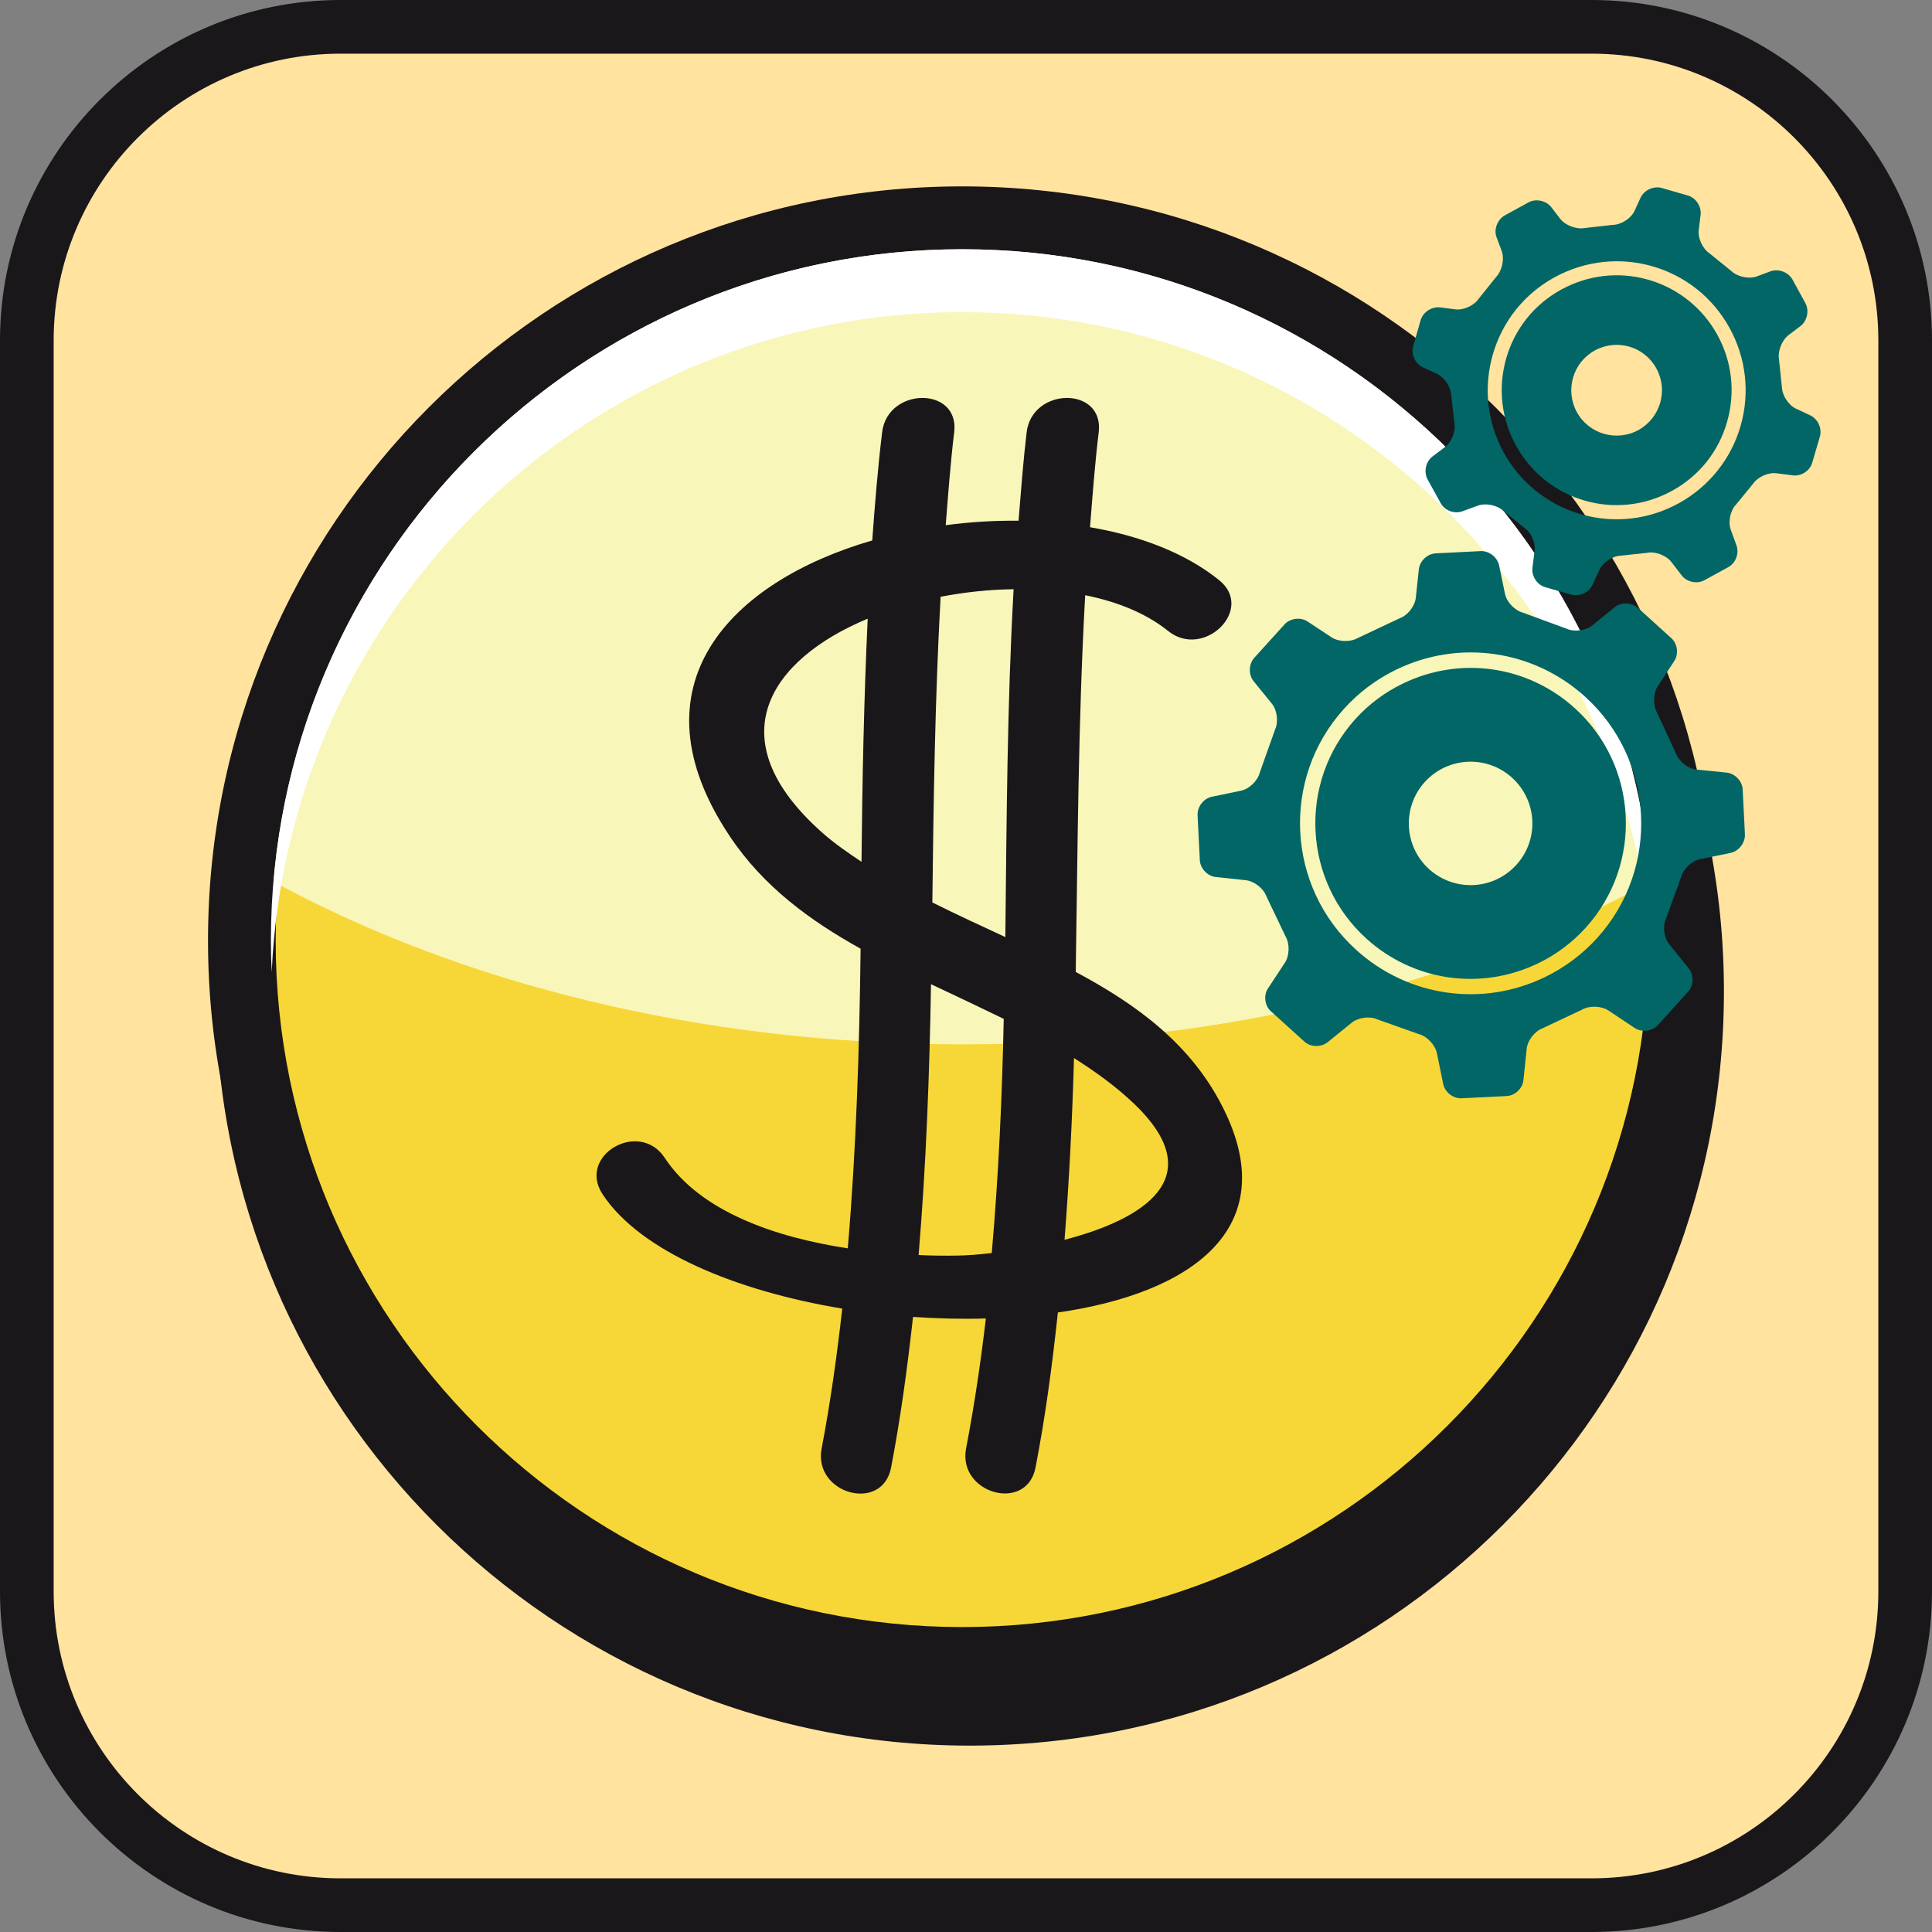
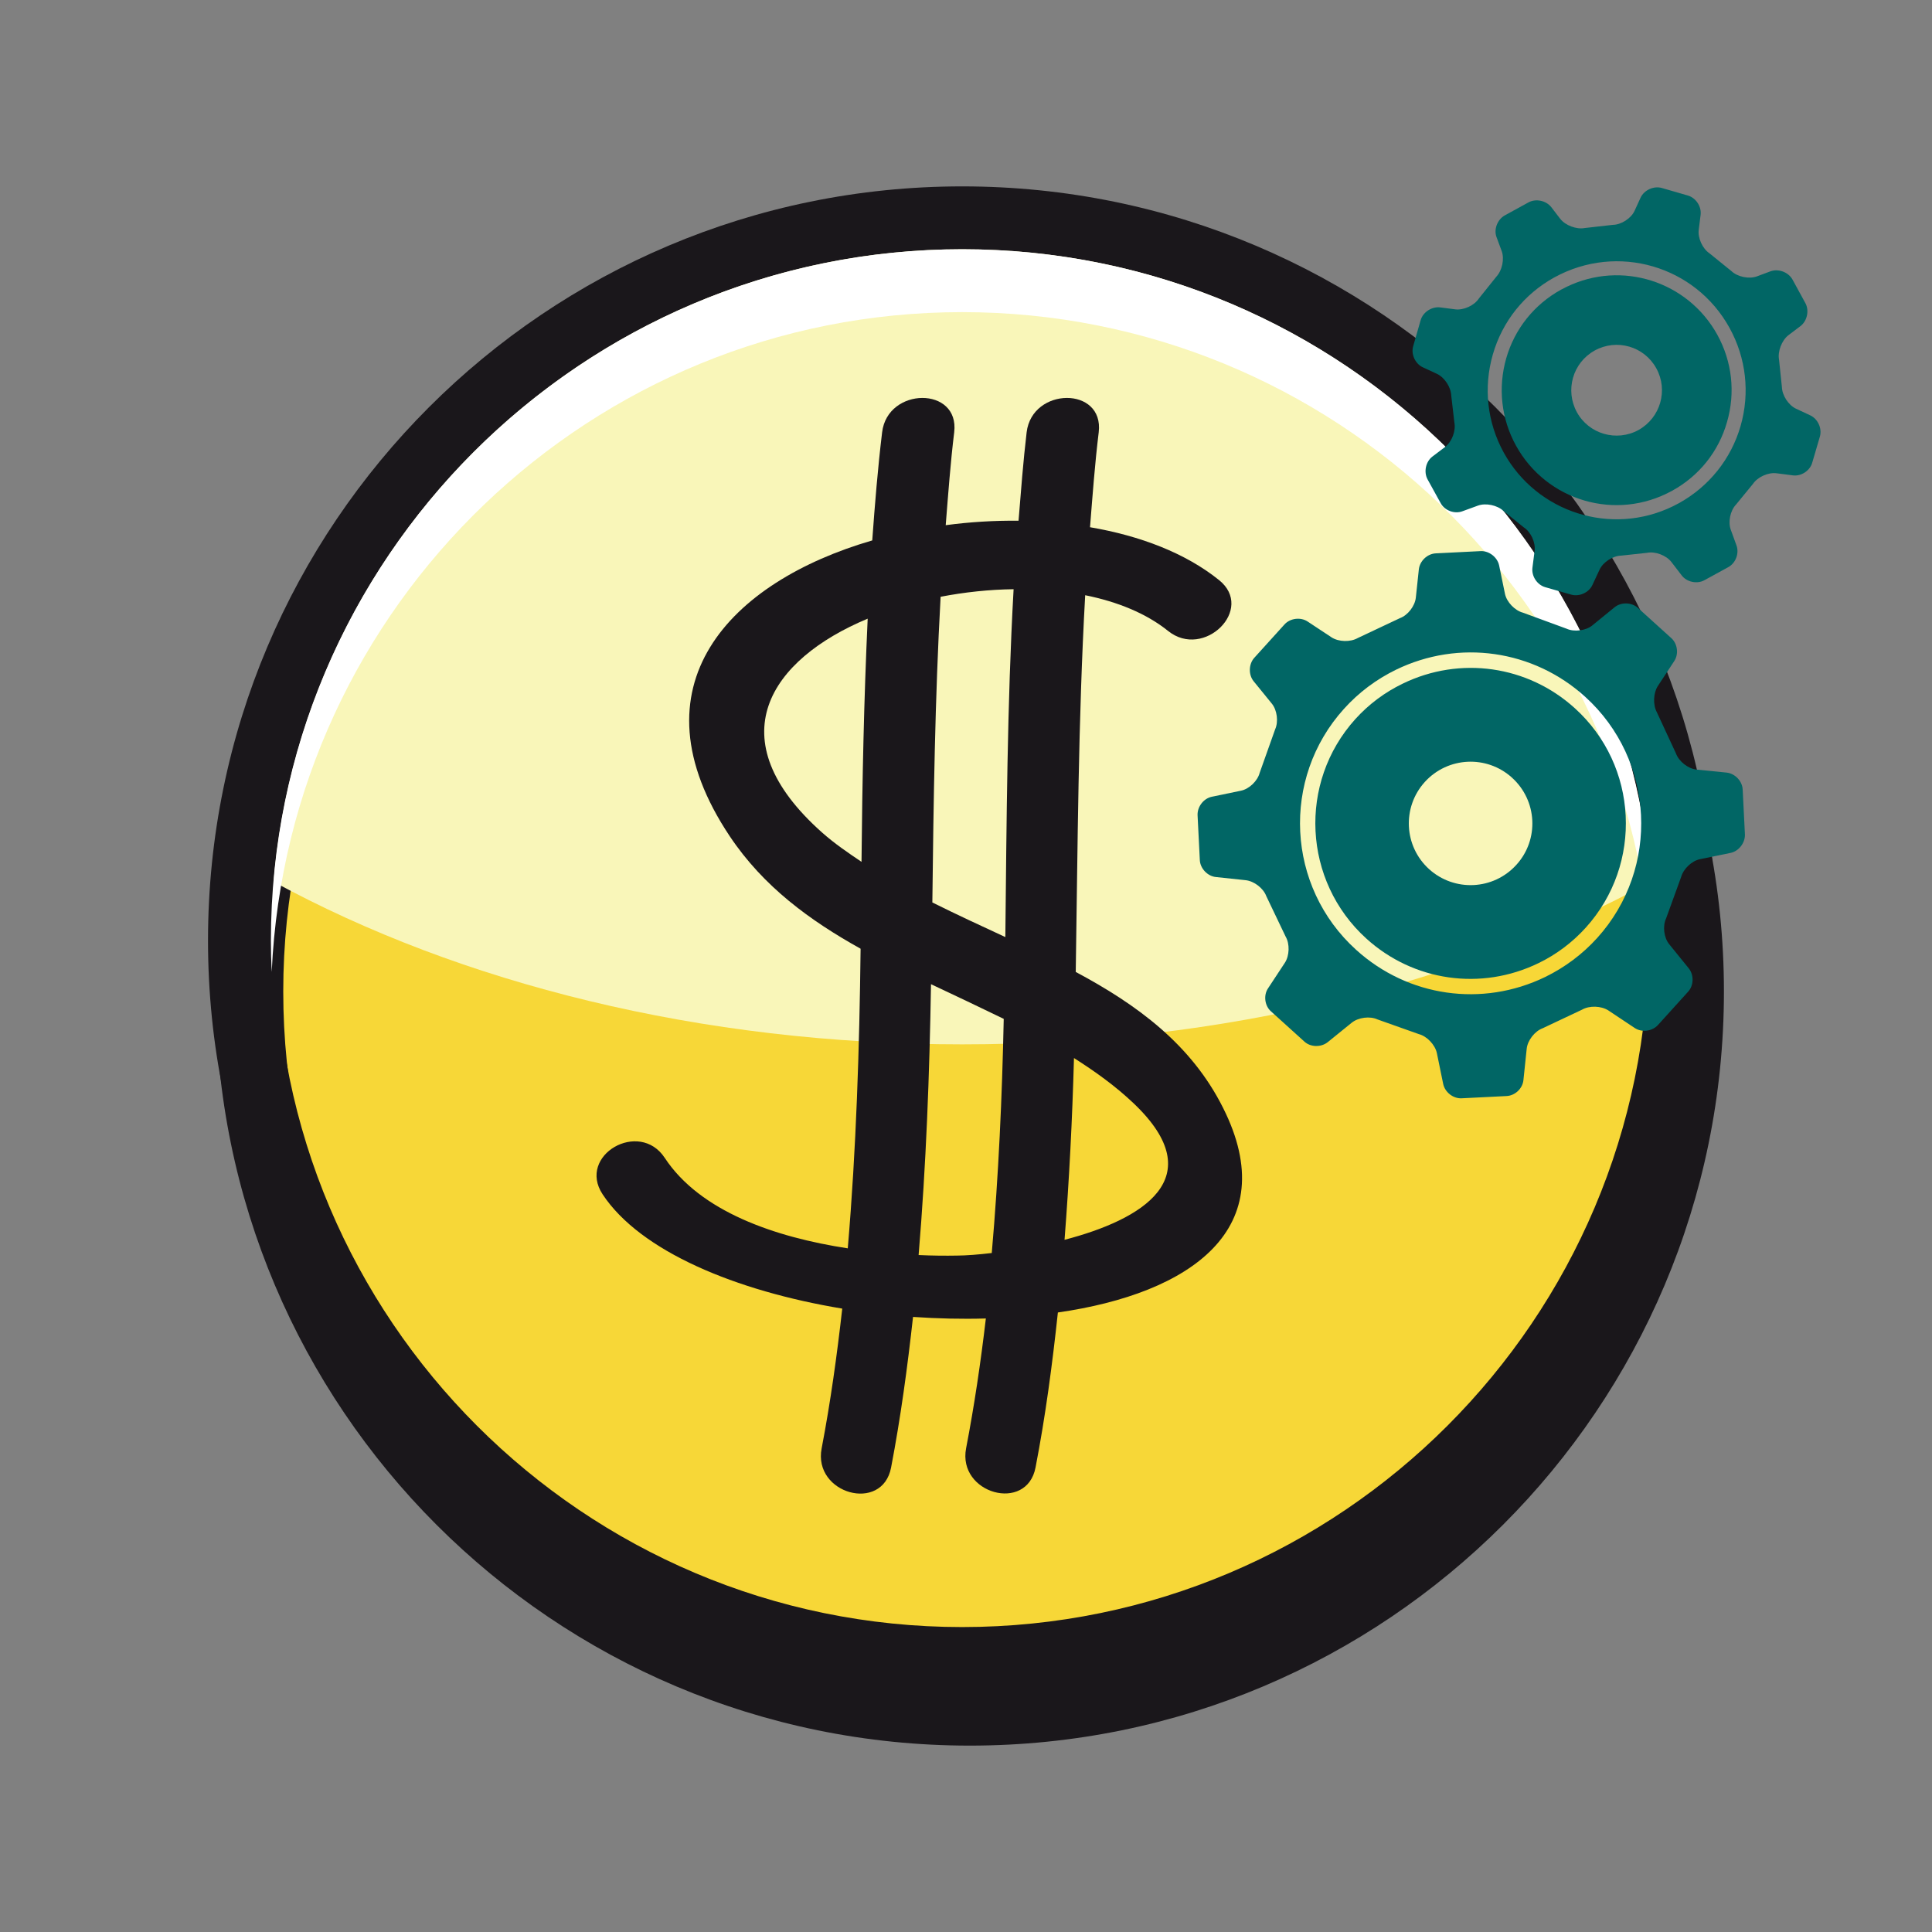
<svg xmlns="http://www.w3.org/2000/svg" version="1.1" x="0px" y="0px" width="100%" height="100%" enable-background="new 0 0 36 36" xml:space="preserve" viewBox="0 0 36 36" preserveAspectRatio="xMidYMid slice">
  <rect x="0" y="0" width="36" height="36" fill="#808080" stroke="none" />
  <defs>
</defs>
-   <path fill="#1A171B" d="M29.657,0H6.344C2.846,0,0,2.846,0,6.343v23.314C0,33.154,2.846,36,6.344,36h23.313  C33.154,36,36,33.154,36,29.657V6.343C36,2.846,33.154,0,29.657,0L29.657,0z" />
-   <path fill="#FFE39E" d="M29.657,1C32.604,1,35,3.397,35,6.343v23.314C35,32.604,32.604,35,29.657,35H6.344  C3.397,35,1,32.604,1,29.657V6.343C1,3.397,3.397,1,6.344,1H29.657" />
  <path fill="#F7D737" d="M18.07,31.896c-7.401,0-13.422-6.021-13.422-13.422c0-7.402,6.021-13.423,13.422-13.423  s13.423,6.021,13.423,13.423C31.493,25.876,25.473,31.896,18.07,31.896z" />
  <path fill="#1A171B" d="M18.07,5.681c7.054,0,12.792,5.739,12.792,12.793c0,7.053-5.737,12.792-12.792,12.792  c-7.054,0-12.792-5.738-12.792-12.791C5.278,11.42,11.017,5.681,18.07,5.681 M18.07,4.421c-7.762,0-14.053,6.293-14.053,14.054  s6.291,14.052,14.053,14.052c7.762,0,14.053-6.291,14.053-14.052S25.832,4.421,18.07,4.421L18.07,4.421z" />
-   <path fill="#F7D737" d="M17.929,30.949c-7.401,0-13.422-6.021-13.422-13.424c0-7.402,6.021-13.422,13.422-13.422  c7.402,0,13.422,6.021,13.422,13.422S25.331,30.949,17.929,30.949z" />
  <path fill="#1A171B" d="M17.929,4.733c7.053,0,12.792,5.739,12.792,12.792c0,7.055-5.738,12.793-12.792,12.793  c-7.054,0-12.792-5.738-12.792-12.793C5.137,10.472,10.875,4.733,17.929,4.733 M17.929,3.473c-7.762,0-14.053,6.293-14.053,14.053  c0,7.762,6.291,14.054,14.053,14.054s14.053-6.292,14.053-14.054C31.982,9.766,25.691,3.473,17.929,3.473L17.929,3.473z" />
  <path fill="#F9F6B9" d="M17.929,19.46c4.883,0,9.36-1.142,12.831-3.03C30.201,9.839,24.662,4.645,17.929,4.645  c-6.732,0-12.272,5.194-12.831,11.785C8.568,18.318,13.046,19.46,17.929,19.46z" />
  <path fill="#FFFFFF" d="M17.929,5.816c6.906,0,12.559,5.464,12.866,12.296c0.01-0.194,0.016-0.39,0.016-0.587  c0-7.102-5.778-12.881-12.88-12.881S5.048,10.424,5.048,17.525c0,0.197,0.005,0.393,0.015,0.587  C5.371,11.28,11.023,5.816,17.929,5.816z" />
  <path fill="#1A171B" d="M22.791,20.645c-0.594-1.188-1.609-1.927-2.746-2.534c0.037-2.34,0.045-4.683,0.176-7.02  c0.6,0.121,1.137,0.338,1.545,0.666c0.668,0.537,1.625-0.408,0.948-0.949c-0.624-0.502-1.47-0.825-2.403-0.984  c0.047-0.591,0.09-1.18,0.162-1.769c0.103-0.858-1.24-0.849-1.343,0c-0.065,0.549-0.106,1.1-0.151,1.648  c-0.451-0.005-0.909,0.023-1.357,0.083c0.046-0.577,0.088-1.156,0.158-1.731c0.104-0.858-1.241-0.849-1.343,0  c-0.081,0.671-0.135,1.342-0.184,2.015c-2.641,0.767-4.533,2.703-2.653,5.515c0.627,0.937,1.49,1.566,2.436,2.093  c-0.022,1.864-0.081,3.728-0.239,5.583c-1.355-0.207-2.751-0.685-3.41-1.685c-0.474-0.722-1.636-0.048-1.159,0.677  c0.701,1.064,2.486,1.803,4.466,2.131c-0.098,0.869-0.218,1.738-0.384,2.605c-0.163,0.846,1.13,1.207,1.294,0.357  c0.179-0.934,0.305-1.869,0.409-2.807c0.456,0.031,0.912,0.042,1.357,0.029c-0.095,0.809-0.213,1.613-0.368,2.418  c-0.163,0.847,1.132,1.207,1.294,0.357c0.186-0.961,0.313-1.923,0.416-2.887C22.18,24.102,23.923,22.898,22.791,20.645z   M18.887,10.979c-0.121,2.158-0.13,4.32-0.154,6.482c-0.458-0.211-0.915-0.424-1.36-0.645c0.022-1.899,0.049-3.799,0.154-5.696  C17.973,11.034,18.433,10.985,18.887,10.979z M15.324,15.518c-1.983-1.758-0.973-3.232,0.844-3.99  c-0.07,1.51-0.101,3.021-0.115,4.531C15.8,15.889,15.55,15.718,15.324,15.518z M17.836,23.396c-0.222,0.004-0.464,0.002-0.719-0.01  c0.14-1.678,0.203-3.361,0.231-5.047c0.453,0.213,0.906,0.428,1.355,0.646c-0.03,1.457-0.096,2.912-0.223,4.363  C18.229,23.378,18.004,23.395,17.836,23.396z M19.836,23.102c0.088-1.127,0.145-2.256,0.176-3.387  c0.396,0.252,0.775,0.523,1.116,0.848C22.588,21.955,21.275,22.727,19.836,23.102z" />
  <path fill="#016665" d="M26.139,12.738c-0.336,0.162-0.632,0.383-0.884,0.661c-1.069,1.184-0.978,3.018,0.205,4.09  c0.879,0.797,2.139,0.977,3.207,0.458c0.333-0.161,0.631-0.385,0.881-0.661c1.072-1.185,0.98-3.019-0.203-4.089  C28.465,12.399,27.206,12.22,26.139,12.738z M28.256,16.114c-0.428,0.473-1.154,0.507-1.626,0.082  c-0.472-0.427-0.507-1.154-0.081-1.625c0.428-0.471,1.154-0.506,1.624-0.081C28.646,14.917,28.683,15.644,28.256,16.114z" />
  <path fill="#016665" d="M30.89,12.785l0.306-0.465c0.088-0.131,0.063-0.325-0.054-0.43l-0.622-0.563  c-0.118-0.106-0.312-0.111-0.434-0.012l-0.416,0.339c-0.12,0.098-0.338,0.126-0.481,0.06l-0.812-0.298  c-0.151-0.04-0.302-0.198-0.334-0.351l-0.109-0.53c-0.033-0.153-0.187-0.272-0.342-0.266l-0.841,0.042  c-0.157,0.009-0.296,0.143-0.313,0.299l-0.056,0.526c-0.017,0.157-0.149,0.328-0.296,0.382l-0.787,0.371  c-0.137,0.078-0.354,0.073-0.487-0.013l-0.448-0.296c-0.129-0.085-0.324-0.062-0.43,0.056l-0.563,0.622  c-0.104,0.116-0.11,0.313-0.012,0.435l0.339,0.417c0.099,0.121,0.127,0.337,0.062,0.481l-0.288,0.81  c-0.04,0.152-0.196,0.302-0.351,0.333l-0.54,0.112c-0.154,0.032-0.272,0.185-0.266,0.344l0.042,0.838  c0.008,0.156,0.144,0.298,0.298,0.314l0.556,0.059c0.157,0.017,0.33,0.149,0.385,0.298l0.36,0.753  c0.079,0.135,0.072,0.355-0.014,0.487l-0.314,0.477c-0.088,0.13-0.062,0.328,0.056,0.43l0.622,0.563  c0.114,0.105,0.31,0.109,0.434,0.01l0.447-0.362c0.123-0.099,0.338-0.128,0.482-0.061l0.769,0.273  c0.151,0.039,0.303,0.199,0.336,0.354l0.118,0.576c0.033,0.154,0.187,0.274,0.343,0.266l0.839-0.042  c0.156-0.008,0.298-0.139,0.313-0.299l0.061-0.584c0.017-0.154,0.149-0.326,0.299-0.381l0.733-0.346  c0.137-0.079,0.355-0.071,0.488,0.014l0.494,0.329c0.133,0.087,0.326,0.06,0.432-0.057l0.563-0.622  c0.105-0.116,0.109-0.309,0.011-0.433l-0.363-0.448c-0.101-0.121-0.127-0.338-0.061-0.48l0.281-0.774  c0.043-0.153,0.199-0.303,0.354-0.333l0.569-0.117c0.152-0.032,0.271-0.187,0.266-0.343l-0.042-0.838  c-0.007-0.157-0.143-0.298-0.299-0.315l-0.561-0.056c-0.156-0.016-0.328-0.151-0.382-0.299l-0.355-0.765  C30.797,13.134,30.807,12.915,30.89,12.785z M29.762,17.477c-0.276,0.305-0.604,0.549-0.97,0.728  c-1.174,0.569-2.556,0.37-3.522-0.506c-1.302-1.177-1.402-3.192-0.226-4.492c0.275-0.305,0.602-0.549,0.969-0.728  c1.174-0.57,2.557-0.372,3.524,0.504C30.836,14.16,30.938,16.176,29.762,17.477z" />
  <path fill="#016665" d="M29.193,5.344c-0.035,0.017-0.069,0.035-0.104,0.053c-0.5,0.275-0.865,0.73-1.023,1.28  c-0.156,0.548-0.093,1.128,0.183,1.628c0.569,1.03,1.862,1.415,2.908,0.84c0.503-0.276,0.866-0.73,1.023-1.279  C32.34,7.317,32.275,6.738,32,6.238C31.448,5.239,30.216,4.848,29.193,5.344z M30.532,8.012c-0.409,0.225-0.924,0.077-1.149-0.331  c-0.224-0.411-0.077-0.923,0.331-1.149c0.41-0.227,0.924-0.079,1.149,0.331C31.089,7.273,30.939,7.785,30.532,8.012z" />
  <path fill="#016665" d="M33.4,5.208c-0.077-0.137-0.26-0.206-0.408-0.153L32.737,5.15c-0.148,0.054-0.362,0.009-0.476-0.1  l-0.408-0.33c-0.129-0.087-0.221-0.286-0.199-0.442l0.034-0.272c0.021-0.156-0.087-0.32-0.238-0.363l-0.484-0.14  c-0.15-0.043-0.329,0.037-0.396,0.18l-0.111,0.243c-0.065,0.143-0.249,0.262-0.407,0.264l-0.523,0.059  c-0.154,0.029-0.358-0.047-0.456-0.171L28.906,3.86c-0.098-0.124-0.289-0.164-0.426-0.088l-0.443,0.243  c-0.136,0.078-0.207,0.261-0.15,0.407l0.095,0.256c0.054,0.147,0.008,0.362-0.099,0.477L27.558,5.56  c-0.086,0.133-0.286,0.224-0.442,0.204l-0.279-0.036c-0.155-0.02-0.321,0.086-0.365,0.237l-0.139,0.484  c-0.045,0.151,0.038,0.33,0.179,0.395l0.263,0.122c0.143,0.067,0.262,0.25,0.267,0.407l0.058,0.499  c0.031,0.153-0.045,0.359-0.171,0.455L26.69,8.508c-0.125,0.096-0.164,0.288-0.089,0.425l0.243,0.441  c0.074,0.139,0.258,0.208,0.405,0.153l0.288-0.105c0.147-0.054,0.361-0.01,0.477,0.098l0.378,0.306  c0.134,0.085,0.224,0.285,0.203,0.439l-0.04,0.311c-0.021,0.158,0.085,0.32,0.237,0.365l0.485,0.139  c0.15,0.043,0.329-0.037,0.395-0.179l0.132-0.283c0.065-0.144,0.25-0.262,0.407-0.265l0.479-0.052  c0.153-0.031,0.359,0.047,0.454,0.171l0.192,0.25c0.096,0.126,0.289,0.165,0.424,0.089l0.444-0.243  c0.14-0.077,0.207-0.259,0.152-0.407l-0.104-0.286c-0.056-0.148-0.012-0.36,0.097-0.474l0.313-0.382  c0.088-0.131,0.286-0.221,0.443-0.2l0.303,0.039c0.155,0.02,0.319-0.086,0.361-0.239l0.142-0.484  c0.043-0.151-0.036-0.328-0.179-0.395l-0.265-0.124c-0.143-0.066-0.26-0.25-0.264-0.406l-0.053-0.505  c-0.029-0.155,0.049-0.359,0.172-0.457l0.229-0.173c0.124-0.097,0.164-0.289,0.09-0.426L33.4,5.208z M32.433,7.939  c-0.179,0.617-0.589,1.127-1.149,1.437c-0.038,0.021-0.075,0.04-0.114,0.059c-1.149,0.558-2.532,0.117-3.15-1.002  c-0.309-0.563-0.381-1.212-0.203-1.829s0.586-1.127,1.148-1.436c1.176-0.644,2.627-0.214,3.263,0.943  C32.537,6.673,32.61,7.323,32.433,7.939z" />
</svg>